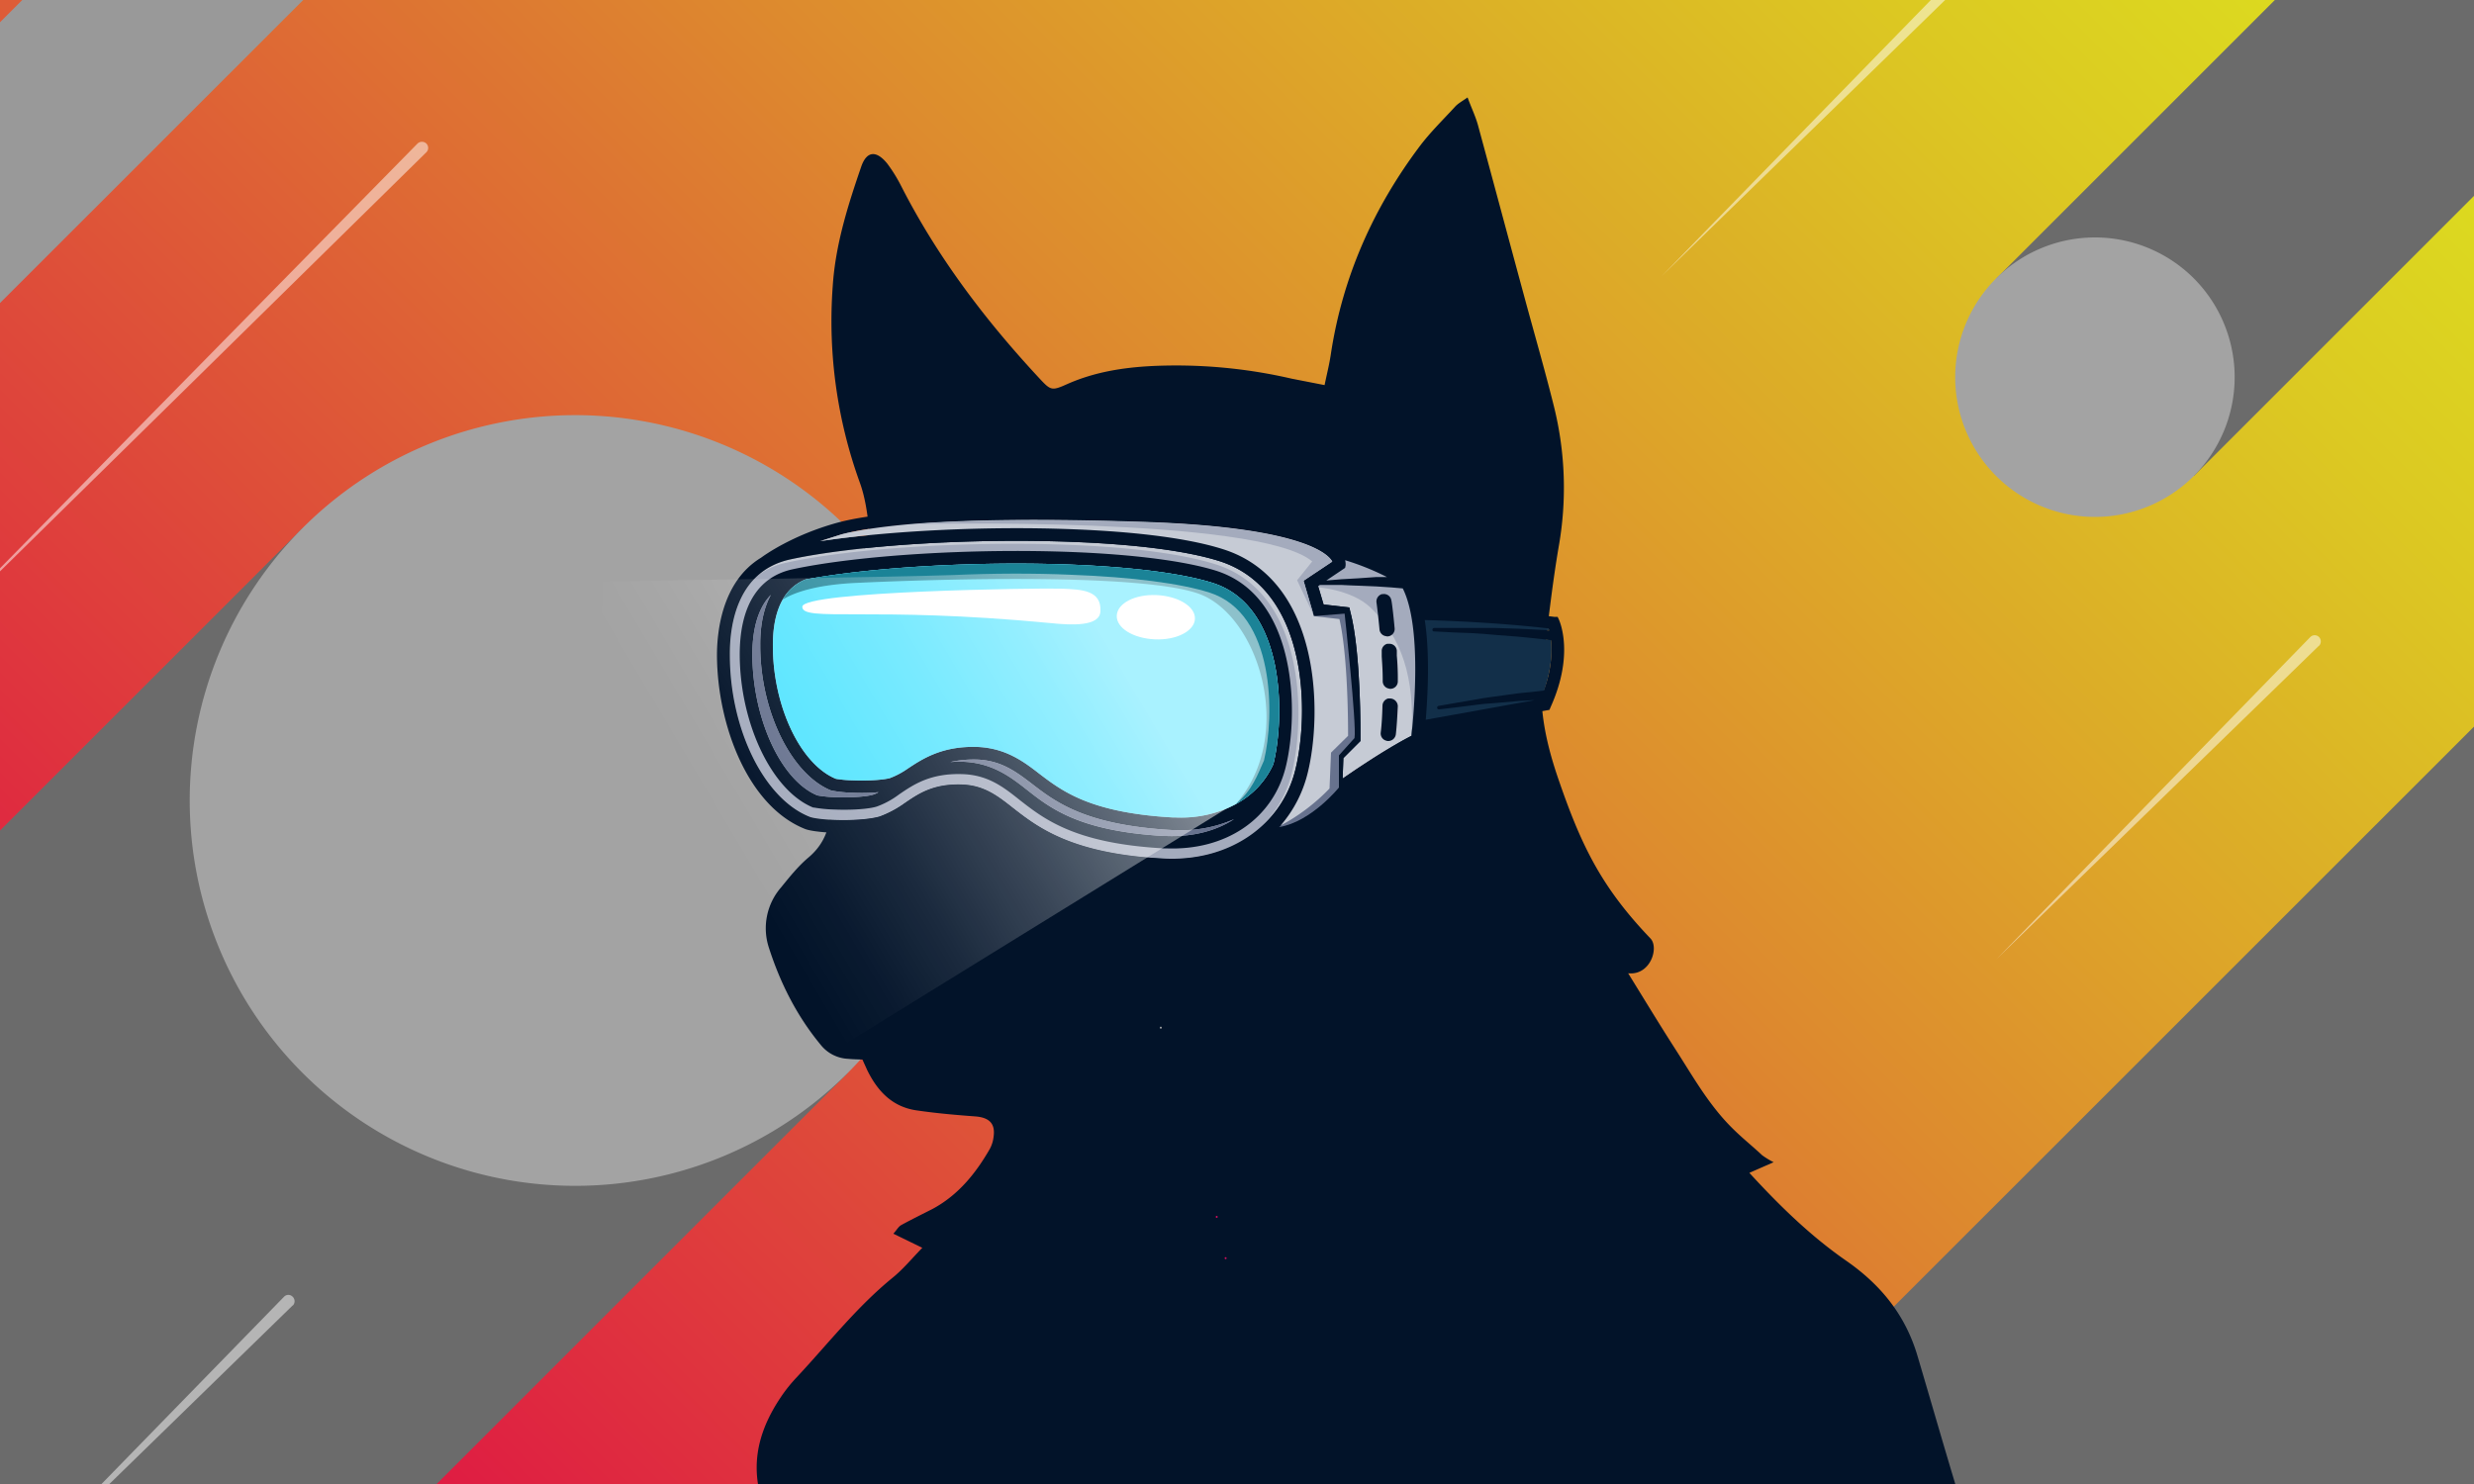
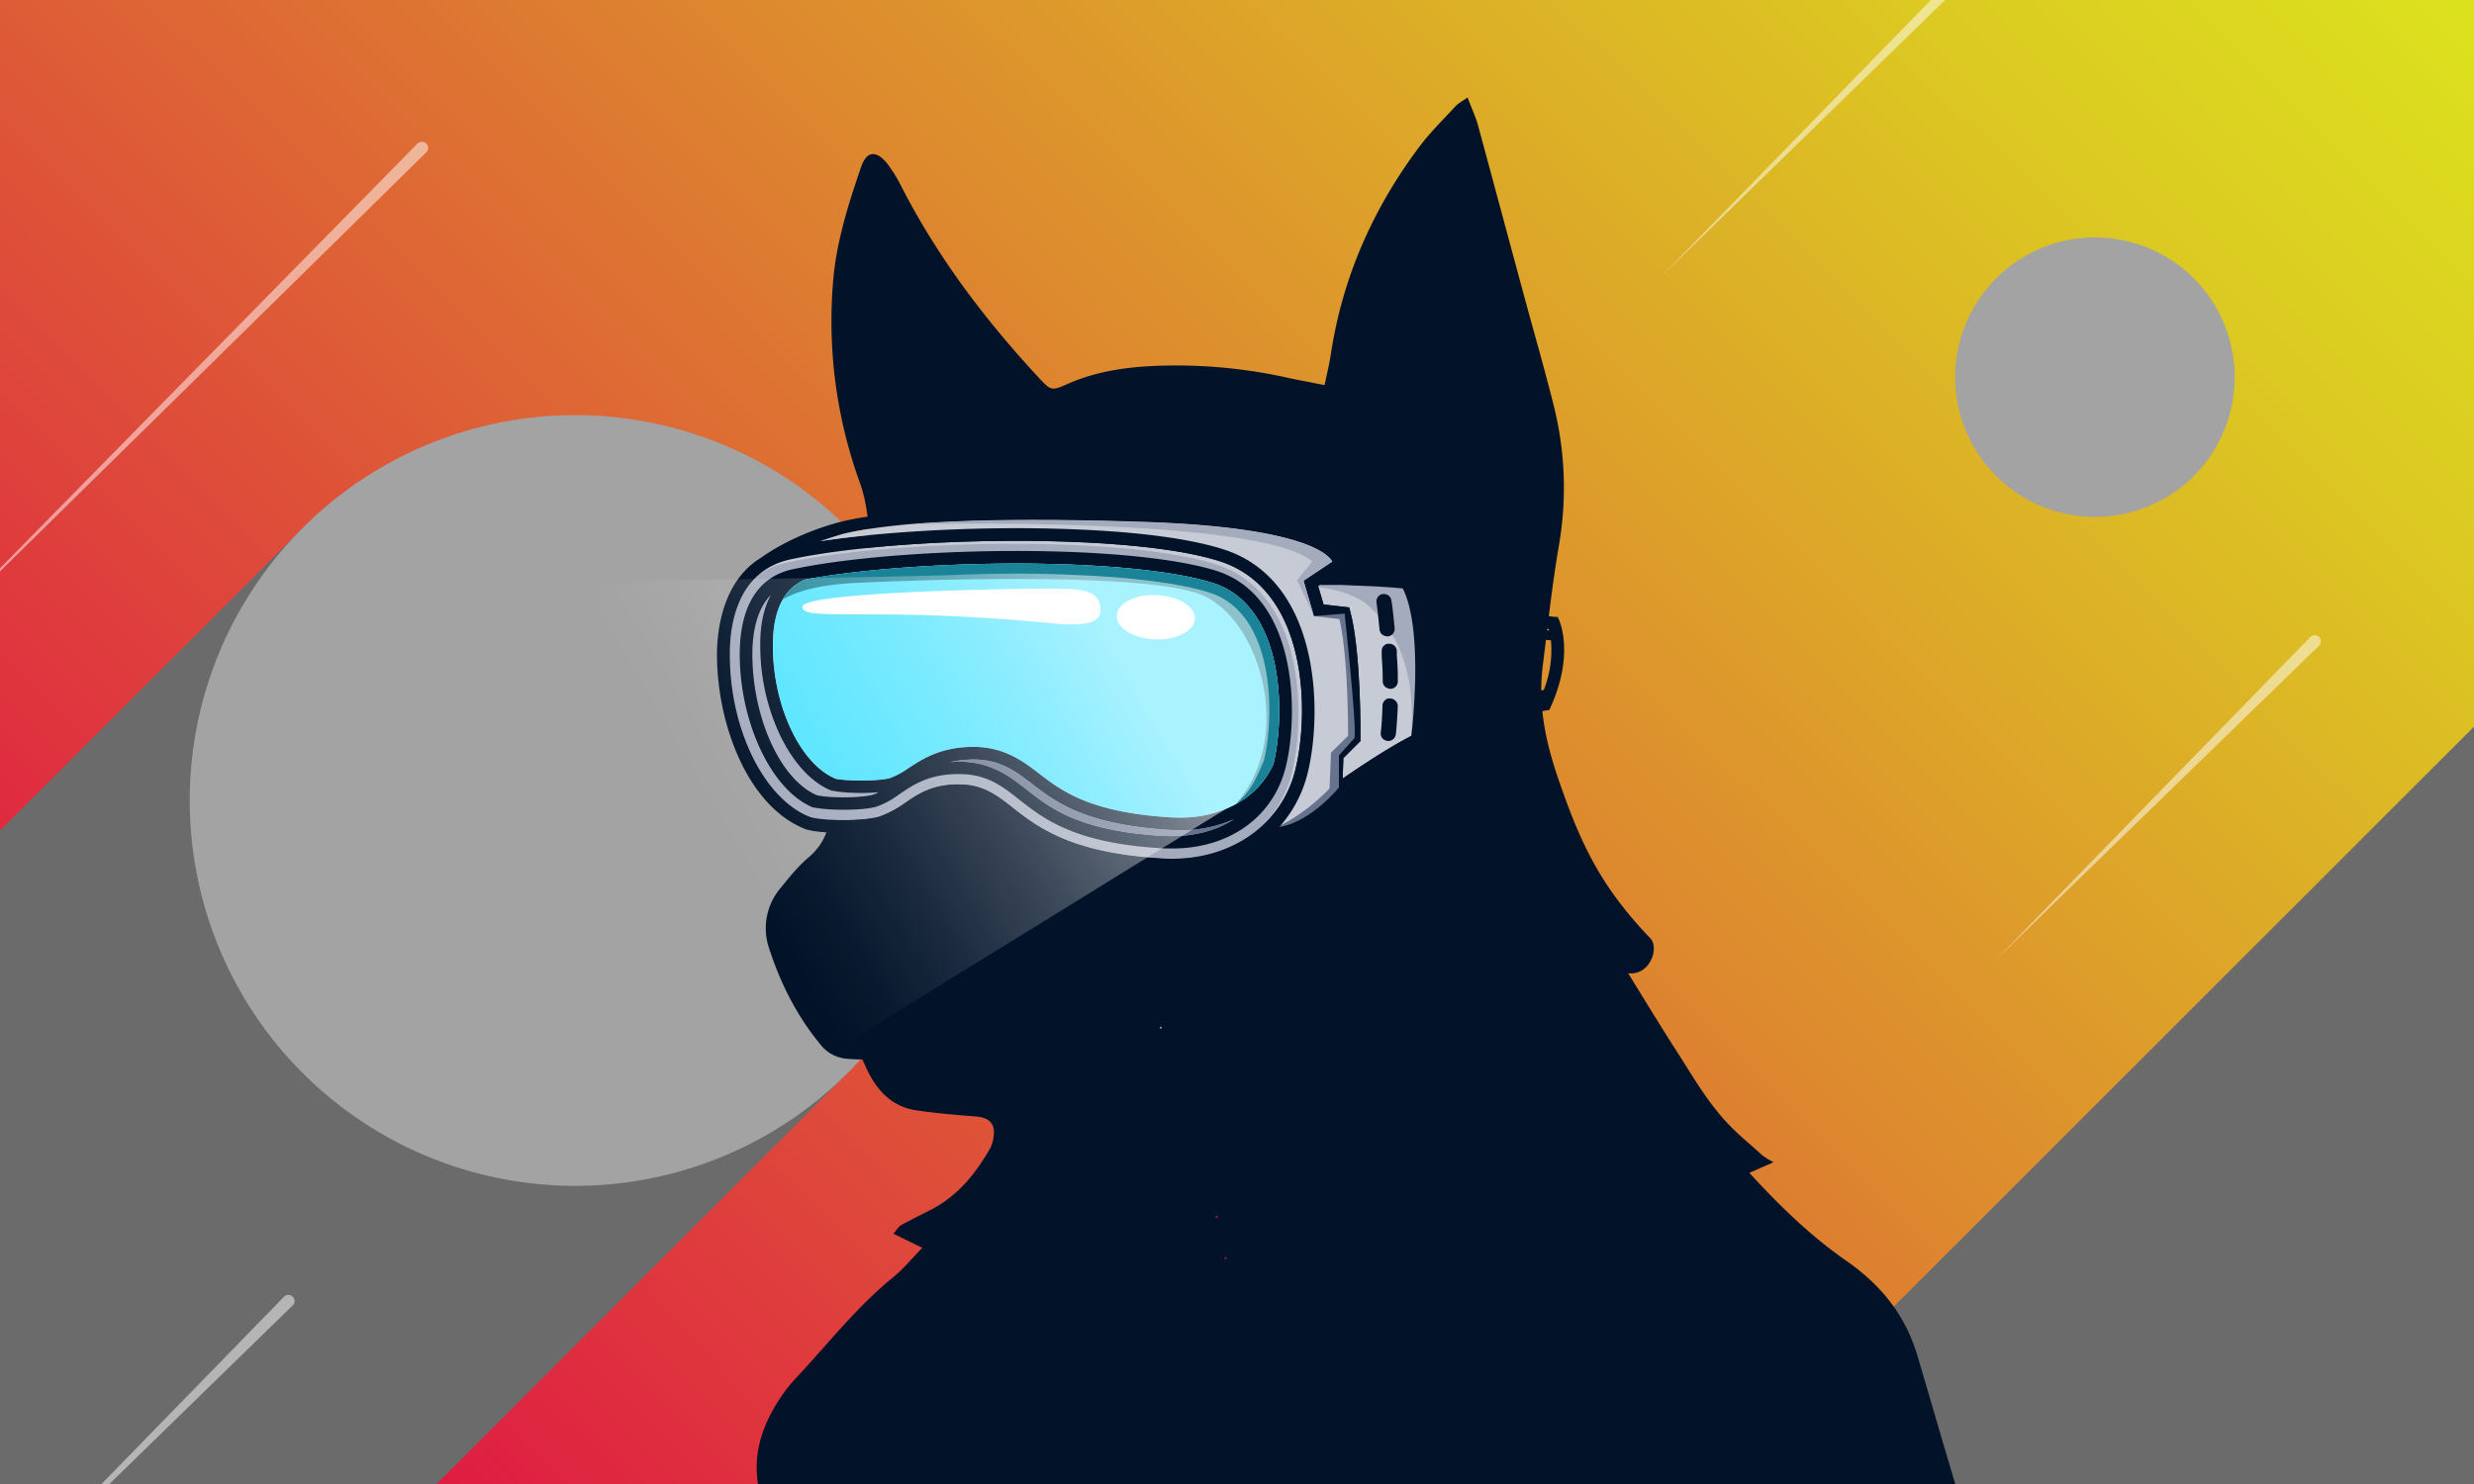
<svg xmlns="http://www.w3.org/2000/svg" width="1000" height="600" viewBox="0 0 1000 600">
  <rect x="0" y="0" width="1000" height="600" fill="#808080" stroke="none" />
  <defs>
    <style>.cls-1{isolation:isolate;}.cls-2{fill:url(#linear-gradient);}.cls-3{mix-blend-mode:overlay;}.cls-4{fill:#6b6b6b;}.cls-5{fill:#a3a3a3;}.cls-6{fill:#999;}.cls-7{opacity:0.5;}.cls-8{fill:#fff;}.cls-12,.cls-9{fill:#021329;}.cls-9{fill-rule:evenodd;}.cls-10{fill:#c6cbd5;}.cls-11{fill:#a4abbd;}.cls-13{fill:#67728e;}.cls-14{fill:#122f49;}.cls-15{fill:#52e4ff;}.cls-16{fill:#1b8397;}.cls-17{fill:none;}.cls-18{fill:#c90e5b;}.cls-19{fill:#9fa1a3;}.cls-20{fill:url(#linear-gradient-2);}</style>
    <linearGradient id="linear-gradient" x1="742.02" y1="6.31" x2="10.35" y2="737.97" gradientTransform="translate(905 643.3) rotate(180)" gradientUnits="userSpaceOnUse">
      <stop offset="0" stop-color="#df1444" />
      <stop offset="0.09" stop-color="#df2940" />
      <stop offset="0.54" stop-color="#dd8b2e" />
      <stop offset="0.85" stop-color="#dcc922" />
      <stop offset="1" stop-color="#dce11e" />
    </linearGradient>
    <linearGradient id="linear-gradient-2" x1="196.38" y1="394.67" x2="431.87" y2="242.21" gradientTransform="translate(15.7 -15.2) rotate(2.3)" gradientUnits="userSpaceOnUse">
      <stop offset="0.38" stop-color="#fff" stop-opacity="0" />
      <stop offset="0.47" stop-color="#fff" stop-opacity="0.03" />
      <stop offset="0.59" stop-color="#fff" stop-opacity="0.1" />
      <stop offset="0.74" stop-color="#fff" stop-opacity="0.22" />
      <stop offset="0.9" stop-color="#fff" stop-opacity="0.38" />
      <stop offset="1" stop-color="#fff" stop-opacity="0.5" />
    </linearGradient>
  </defs>
  <g class="cls-1">
    <g id="Background">
      <rect class="cls-2" width="1000" height="600" />
    </g>
    <g id="shapes">
      <g class="cls-3">
-         <polygon class="cls-4" points="1000 -80.5 806.9 112.6 886.8 192.4 1000 79.2 1000 -80.5" />
        <path class="cls-5" d="M886.8,192.4a56.5,56.5,0,1,1,0-79.8A56.6,56.6,0,0,1,886.8,192.4Z" />
      </g>
      <g class="cls-3">
        <polygon class="cls-4" points="841.5 1008.4 1114.7 735.2 1114.7 179.1 324.3 969.4 324.3 1008.4 841.5 1008.4" />
      </g>
      <g class="cls-3">
        <polygon class="cls-4" points="-80.6 857.1 342.7 433.8 122.3 213.5 -80.6 416.4 -80.6 857.1" />
        <path class="cls-5" d="M122.3,213.5a155.8,155.8,0,1,1,0,220.3A155.8,155.8,0,0,1,122.3,213.5Z" />
      </g>
      <g class="cls-3">
-         <polygon class="cls-6" points="143.6 -134.6 -100.2 109.2 -100.2 222.7 257.2 -134.6 143.6 -134.6" />
-       </g>
+         </g>
      <g class="cls-7">
        <path class="cls-8" d="M172.3,61.6-36,266.4,168.7,58.1a2.6,2.6,0,0,1,3.6-.1,2.5,2.5,0,0,1,0,3.6Z" />
      </g>
      <g class="cls-7">
        <path class="cls-8" d="M808.7-21.9,671.6,111.7,805.2-25.4a2.4,2.4,0,0,1,3.5,0,2.5,2.5,0,0,1,.1,3.5Z" />
      </g>
      <g class="cls-7">
        <path class="cls-8" d="M118.3,527.8-18.8,661.4,114.8,524.3a2.4,2.4,0,0,1,3.5,0,2.5,2.5,0,0,1,.1,3.5Z" />
      </g>
      <g class="cls-7">
-         <path class="cls-8" d="M937.3,261.1,806.9,387.9,933.8,257.6a2.5,2.5,0,0,1,3.5-.1,2.6,2.6,0,0,1,.1,3.6Z" />
+         <path class="cls-8" d="M937.3,261.1,806.9,387.9,933.8,257.6a2.5,2.5,0,0,1,3.5-.1,2.6,2.6,0,0,1,.1,3.6" />
      </g>
    </g>
    <g id="tools">
      <path class="cls-9" d="M791.3,603.2H307c-3.3-14.2.8-26.7,8.6-38.3a60.6,60.6,0,0,1,6.3-7.9c12.8-13.7,24.3-28.5,38.9-40.4,4.3-3.5,7.8-7.8,12-12.1l-11.7-5.7c1.5-1.7,2.1-2.9,3.2-3.5,4.2-2.3,8.5-4.4,12.8-6.6,10.3-5.6,17.3-14.3,23-24.2a13.4,13.4,0,0,0,1.5-4.8c.8-5.4-1.7-7.8-7.1-8.3-8.1-.6-16.2-1.3-24.3-2.5-9.7-1.5-15.6-7.9-19.7-16.3l-1.9-4.2c-1.9-.1-3.8-.1-5.7-.3a15,15,0,0,1-11.2-5.7c-9.6-11.6-16.3-24.9-20.9-39.2a25.2,25.2,0,0,1,4.9-24.4c3.5-4.3,7-8.7,11.2-12.2,8.1-6.9,9.4-15.8,8.8-25.4-.3-3.8-1.5-7.6-2.1-11.4-.9-5.8-2.9-10.4-9.4-12a9.1,9.1,0,0,1-6.5-6.5l10,1.6c-2-4.3-3.4-7.6-5-10.6-8.2-15-4.6-31.3,8.4-41.9,6.4-5.3,12.1-11.6,17.6-17.9a11.8,11.8,0,0,0,2.6-8.5c-.7-6.4-1.6-13-3.8-19a191.8,191.8,0,0,1-10.9-79.4c1.1-16.7,6.1-32.5,11.5-48.2,2.2-6.4,6.1-6.7,10.5-1.3a61.5,61.5,0,0,1,5.7,9.2c14.5,28.4,33.6,53.7,55.3,77.1,5.2,5.6,5.3,5.8,12.2,2.7,10.8-4.7,22.1-6.5,33.7-7.1a207.4,207.4,0,0,1,56.6,5.1l13.3,2.6c.9-4.4,1.9-8.3,2.5-12.3,4.7-31.3,17.2-59.4,36.2-84.6,4.2-5.5,9.2-10.4,13.9-15.5,1.2-1.4,2.9-2.3,5.2-3.9,1.5,4.1,3.2,7.6,4.2,11.2,6.3,23.2,12.5,46.4,18.8,69.6,4,14.8,8.3,29.6,12,44.5a136.2,136.2,0,0,1,1.8,56.5c-2.7,15.9-4.4,31.9-6.4,47.9s1.1,30.6,6.1,45.3c9.3,27.2,17.4,44.1,37.4,65,3.6,3.7,0,15.1-9,14.1,6.5,10.5,12.6,20.6,18.9,30.4s10.8,17.7,17.3,25.7,11.9,11.8,18,17.5a33.3,33.3,0,0,0,4.6,2.8l-9.8,4.3c12.2,13.3,24.7,25.5,39.1,35.5s24.2,22.4,29,39C780.6,566.9,785.8,585.1,791.3,603.2Z" />
      <path class="cls-10" d="M570.5,297.5c-9.7,5-21.6,13-27.8,17.3l.3-8.3,6.9-6.9v-1.1c0-1.4.3-34.5-4.1-51.2l-.4-1.7L535,244.4l-2.2-7.4.7-.5h8.6l7.1.3,7.1.3,6.1.4,4.6.4C575,253.8,571.3,290.1,570.5,297.5Z" />
      <path class="cls-10" d="M523.6,311.2a45.4,45.4,0,0,1-15.7,24.9c-9.7,7.8-22.9,11.9-37.9,11-37-2-50.6-12.7-60.5-20.4-6.2-4.9-11.6-9.1-20.3-9.5-11.8-.5-17.8,3.6-23.5,7.5a42.4,42.4,0,0,1-10.1,5.4c-3.7,1.1-11,1.7-18.6,1.4-5.1-.2-8.6-.8-9.6-1.2-18.5-7.2-32.4-35.4-32.4-65.5-.1-9.2,1.7-23.3,11.1-32h.1a29,29,0,0,1,13.1-6.6c26.7-5.8,73.7-8.7,114.4-7.1,25.9,1,46.4,3.7,59.3,7.8C529,238.5,529.2,288.7,523.6,311.2Z" />
      <path class="cls-11" d="M531.7,237.3s14.3.9,22,8.1c12.9,12.1,18.3,28.7,16.8,52.3l1-.7s7.3-51.3-4-60.2l-35.5-.5Z" />
      <path class="cls-11" d="M522.2,312.4a46.2,46.2,0,0,1-14.3,23.7c-9.7,7.8-22.9,11.9-37.9,11-37-2-50.6-12.7-60.5-20.4-6.2-4.9-11.6-9.1-20.3-9.5-11.8-.5-17.8,3.6-23.5,7.5a42.4,42.4,0,0,1-10.1,5.4c-3.7,1.1-11,1.7-18.6,1.4-5.1-.2-8.6-.8-9.6-1.2-18.5-7.2-32.4-35.4-32.4-65.5-.1-9.2,1.7-23.3,11.1-32h.1a28.1,28.1,0,0,1,11.7-5.3c26.6-5.9,73.7-8.8,114.4-7.2,25.9,1,46.3,3.8,59.2,7.9C527.6,239.7,527.7,289.9,522.2,312.4Z" />
      <path class="cls-12" d="M491.7,230.8c-12.3-3.9-33-6.6-58.1-7.6-40.4-1.6-87,1.3-113.4,7-13.9,3.1-21.2,15-21.2,34.5.1,28,13.1,55.1,29.7,61.8h.3a55.1,55.1,0,0,0,8.2.8c7.1.3,14-.2,17.2-1.2a34.2,34.2,0,0,0,9-4.9c6-4.1,12.8-8.7,25.9-8.2,10.1.4,16.3,5.2,22.8,10.4,10,7.8,22.4,17.6,58.1,19.6h1.1c24.2,1,43.2-11.9,48.4-32.9S524.7,241.4,491.7,230.8ZM352.9,321.3c-2.3.7-8.3,1.3-15.5,1a47.8,47.8,0,0,1-7-.7c-14.7-6-26.2-31-26.3-56.9,0-8.3,1.5-18.1,7.5-24.2-2.9,5.3-4.4,12.3-4.3,20.7,0,26.4,12.7,52.2,28.9,58.5h.3a49.7,49.7,0,0,0,7.9.8,74.3,74.3,0,0,0,10.7-.2A10.2,10.2,0,0,1,352.9,321.3ZM471.5,338h-1c-34.1-1.9-45.9-11.2-55.3-18.6-6.5-5.1-13.9-10.9-25.7-11.4a47.7,47.7,0,0,0-5.4.1,44.5,44.5,0,0,1,10.9-1c9.8.4,15.8,5,22.1,9.8,9.7,7.5,21.8,16.7,56.6,18.7h1a52.7,52.7,0,0,0,24.1-4.4C491.4,336,482,338.4,471.5,338Zm43.2-29.1c-6.2,14-21.4,22.3-39.8,21.6h-1c-33.1-1.9-44.5-10.6-53.7-17.6-6.3-4.9-13.6-10.4-25-10.9-14.3-.5-22.3,4.8-28.2,8.7a32.7,32.7,0,0,1-7.3,3.9c-2.2.6-8.1,1.2-15.1.9a48.2,48.2,0,0,1-6.7-.6c-14.3-5.8-25.5-29.3-25.5-53.8-.1-9.9,2.2-22.5,13.2-26.8,26.6-5,69.9-7.5,107.8-6,24.7,1,44.9,3.6,56.8,7.4C519.7,245.1,519.4,289.8,514.7,308.9Z" />
      <path class="cls-12" d="M630.2,250.7l-.6-1.3h-1.4c-22-2.8-46.3-3.5-53.3-3.7a39.7,39.7,0,0,0-4.1-11.2l-.3-.4c-.6-.7-6.7-7.3-32.5-14.6-8.7-5.9-29.1-12-75.6-13.5-81.2-2.7-112.4,2.2-123.8,5.3-18.6,5.1-29.9,13.4-31,14.2-15.8,9.6-17.8,29.9-17.8,39.4.1,28,12.4,61.1,35.7,70.3,2.7,1,8.8,1.4,11.3,1.5h9a51.3,51.3,0,0,0,11.4-1.7,39,39,0,0,0,11.3-6c5.3-3.6,10.4-7,20.5-6.6,7.1.3,11.4,3.7,17.4,8.4,10.4,8.2,24.7,19.4,63.3,21.5H471a63.4,63.4,0,0,0,29-5.4c3.9-1.1,26.1-8.2,41.6-25.1,2-1.5,19.9-14.1,32.4-20.3l1.2-.6.2-1.4c0-.3.2-1.5.4-3.4l50.5-9.1.5-1.2C636.4,264.5,630.4,251.3,630.2,250.7Zm-69.6-17.4h-4.3l-7.1.5-7.1.4-6,.5,7.6-5.1.2-1a6.8,6.8,0,0,0-.2-2.2A114.2,114.2,0,0,1,560.6,233.3ZM470,347.1c-37-2-50.6-12.7-60.5-20.4-6.2-4.9-11.6-9.1-20.3-9.5-11.8-.5-17.8,3.6-23.5,7.5a42.4,42.4,0,0,1-10.1,5.4c-3.7,1.1-11,1.7-18.6,1.4-5.1-.2-8.6-.8-9.6-1.2-18.5-7.2-32.4-35.4-32.4-65.5-.1-12.4,3.1-33.9,24.3-38.6,26.7-5.8,73.7-8.7,114.4-7.1,25.9,1,46.4,3.7,59.3,7.8,36,11.6,36.2,61.8,30.6,84.3S496.8,348.6,470,347.1Zm68-42.8-.6,14.5a79.7,79.7,0,0,1-19.8,15,50.8,50.8,0,0,0,11-21.4c5.9-24,5.4-77.7-34.1-90.3-16.8-5.4-42.2-7.4-60.6-8.1-35-1.4-74.7.6-102.4,4.8l8.5-2.7c11.1-3,41.7-7.8,122.3-5.1,63.8,2.1,74.5,12.9,76.2,16l-11.6,7.8,4.2,14.3,10.3,1.2c3.4,14.8,3.5,41.6,3.5,47.2Zm32.5-6.8c-9.7,5-21.6,13-27.8,17.3l.3-8.3,6.9-6.9v-1.1c0-1.4.3-34.5-4.1-51.2l-.4-1.7L535,244.4l-2.2-7.4.7-.5h8.6l7.1.3,7.1.3,6.1.4,4.6.4C575,253.8,571.3,290.1,570.5,297.5ZM624,279h-.1l-5.1.6c-2.1.2-4.6.4-7.1.8l-8.2,1.1-4.1.6-4,.7-7,1.2-6.9,1.2a.7.7,0,1,0,.2,1.4h0l6.9-.8,7.1-.9,4-.5,4.1-.3,8.2-.7c2.6-.3,5-.3,7-.4h1.2l-43.9,7.9c.8-9.9,1.7-26.3-.5-40.1,8,.2,29.9,1,50.2,3.5a1.4,1.4,0,0,0,.2.6l-4.5-.2-3.8-.2-4.2-.2-9.2-.3H579.7a.7.7,0,0,0-.7.7c0,.4.2.7.6.7h0l7.8.4,7.9.3,4.5.3,4.6.4,9.1.7,4.1.4,3.8.4,5.5.6A44.2,44.2,0,0,1,624,279Z" />
      <path class="cls-12" d="M564.2,296.9a3.1,3.1,0,0,1-3.2,2.7h-.2l-.7-.2a3,3,0,0,1-2-3.2c.4-3.3.6-7,.7-10.9a3.1,3.1,0,0,1,2.3-2.9h.9a3.2,3.2,0,0,1,3,3.1C564.8,289.5,564.6,293.4,564.2,296.9Z" />
      <path class="cls-12" d="M565,275.4a3,3,0,0,1-3,3.1h-.2l-.8-.2a3,3,0,0,1-2.1-2.9c0-4.5-.2-6.6-.4-10v-2a3,3,0,0,1,2.2-3.1h.6a3,3,0,0,1,3.3,2.8v2A103.7,103.7,0,0,1,565,275.4Z" />
      <path class="cls-12" d="M561,257.3h-.4l-.9-.2a3,3,0,0,1-2.1-2.6c-.6-6.5-1.2-10.8-1.2-10.8a3.1,3.1,0,0,1,2.2-3.5h.4a3,3,0,0,1,3.4,2.6c.1.1.7,4.5,1.3,11.1A3,3,0,0,1,561,257.3Z" />
      <path class="cls-13" d="M517,334.4s15.9-12.7,18.4-19.2l-1.1-12.9,7-7.6s.5-33.6-3-41.3l-7.2-4.3,12.4-1s4.9,44.9,4,50.3l-6.3,7v13S530,332.3,517,334.4Z" />
-       <path class="cls-11" d="M543.7,226.5a104,104,0,0,1,16.9,6.8h-4.3l-7.1.5-7.1.4-6,.5,7.6-5.1.2-1A6.8,6.8,0,0,0,543.7,226.5Z" />
      <path class="cls-10" d="M544.9,297.5l-6.9,6.8-.6,14.5a79.7,79.7,0,0,1-19.8,15,50.8,50.8,0,0,0,11-21.4c5.9-24,5.4-77.7-34.1-90.3-16.8-5.4-42.2-7.4-60.6-8.1-35-1.4-74.7.6-102.4,4.8l8.5-2.7c4.9-1.3,13.8-3,29.2-4.3,19.1-1.5,48.4-2.3,93.1-.8,63.8,2.1,74.5,12.9,76.2,16l-11.6,7.8,4,13.7.2.6,10.3,1.2C544.8,265.1,544.9,291.9,544.9,297.5Z" />
      <path class="cls-11" d="M526.9,234.8l4,13.7-6.6-13.9,6.1-7.6c-21.6-18.4-161.7-15.1-161.7-15.1h.5c19.1-1.5,48.4-2.3,93.1-.8,63.8,2.1,74.5,12.9,76.2,16Z" />
-       <path class="cls-14" d="M575.9,250.7c7.9.2,29.8,1,50.1,3.4a1.4,1.4,0,0,0,.2.7l-4.5-.2-3.8-.2-4.2-.2-9.2-.3H579.7a.7.7,0,0,0-.7.7c0,.4.2.7.6.7h.1l7.7.4,7.9.3,4.5.3,4.6.4,9.1.7,4.1.4,3.8.4,5.5.6c.5,4.5.3,11.5-2.8,20.4h-.2l-5.1.6c-2.1.2-4.5.4-7.1.8l-8.2,1.1-4.1.6-4,.7-7,1.2-6.9,1.2a.7.7,0,1,0,.2,1.4h0l6.9-.8,7.1-.9,4-.5,4.1-.3,8.2-.7c2.6-.3,5-.3,7-.5h1.2l-43.9,7.9C577.1,280.9,578,264.5,575.9,250.7Z" />
      <path class="cls-15" d="M514.7,308.9a34.1,34.1,0,0,1-15.2,16.2h0a46.6,46.6,0,0,1-24.6,5.4h-1c-33.1-1.9-44.5-10.6-53.7-17.6-6.3-4.9-13.6-10.4-25-10.9-14.3-.5-22.3,4.8-28.2,8.7a32.7,32.7,0,0,1-7.3,3.9c-2.2.6-8.1,1.2-15.1.9a48.2,48.2,0,0,1-6.7-.6c-14.3-5.8-25.5-29.3-25.5-53.8,0-6,.8-13.1,4-18.7a18.4,18.4,0,0,1,9.2-8.1c26.6-5,69.9-7.5,107.8-6,24.7,1,44.9,3.6,56.8,7.4C519.7,245.1,519.4,289.8,514.7,308.9Z" />
-       <path class="cls-13" d="M352.9,321.3c-2.3.7-8.3,1.3-15.5,1a47.8,47.8,0,0,1-7-.7c-14.7-6-26.2-31-26.3-56.9,0-8.3,1.5-18.1,7.5-24.2-2.9,5.3-4.4,12.3-4.3,20.6,0,26.5,12.7,52.3,28.9,58.6h.3a49.7,49.7,0,0,0,7.9.8,74.7,74.7,0,0,0,10.7-.2A10.2,10.2,0,0,1,352.9,321.3Z" />
      <path class="cls-13" d="M470.5,338c-34.1-2-45.9-11.2-55.3-18.6-6.5-5.1-13.9-10.9-25.7-11.4a47.7,47.7,0,0,0-5.4.1,44.5,44.5,0,0,1,10.9-1c9.8.4,15.8,5,22.1,9.8,9.7,7.5,21.8,16.7,56.6,18.7h1a52.7,52.7,0,0,0,24.1-4.4c-7.4,4.8-16.8,7.2-27.3,6.8Z" />
      <path class="cls-16" d="M514.7,308.9a34.1,34.1,0,0,1-15.2,16.2c24.7-28.1,8.9-77-15.4-85.2s-104.9-5.8-138.6-4.2c-15.7.8-24.4,3.8-29.1,6.7a18.4,18.4,0,0,1,9.2-8.1c26.6-5,69.9-7.5,107.8-6,24.7,1,44.9,3.6,56.8,7.4C519.7,245.1,519.4,289.8,514.7,308.9Z" />
      <path class="cls-8" d="M483,250.2c-.2,4.9-7.4,8.7-16.2,8.3s-15.6-4.6-15.4-9.6,7.4-8.7,16.1-8.3S483.2,245.2,483,250.2Z" />
      <path class="cls-8" d="M444.8,247.1c-.2,6.3-11.7,5.7-20.4,4.8-72.1-6.9-100.3-.3-100.1-6.6s95.8-7.6,104.5-7.3S445.2,238.7,444.8,247.1Z" />
      <rect class="cls-17" x="-100.2" y="-134.6" width="790.3" height="1467.38" />
      <path class="cls-18" d="M491.8,491.6a.4.4,0,0,0,0,.8A.4.4,0,0,0,491.8,491.6Z" />
      <path class="cls-18" d="M495.4,508.3a.4.4,0,0,0,0,.8A.4.4,0,0,0,495.4,508.3Z" />
      <path class="cls-19" d="M469.2,415.1a.4.4,0,0,0,0,.8A.4.4,0,0,0,469.2,415.1Z" />
      <path class="cls-20" d="M488.9,239.6c-11.5-3.7-31.3-6.3-55.7-7.2-15.6-.7-32.2-.6-48.1.1-21.2.8-141.5,2.6-141.5,2.6l-7.5,252.1L495.6,327l3.9-1.9c6.8-5.7,8.7-11.7,11.4-17.6C515.2,289.5,515.5,248.1,488.9,239.6Z" />
    </g>
  </g>
</svg>